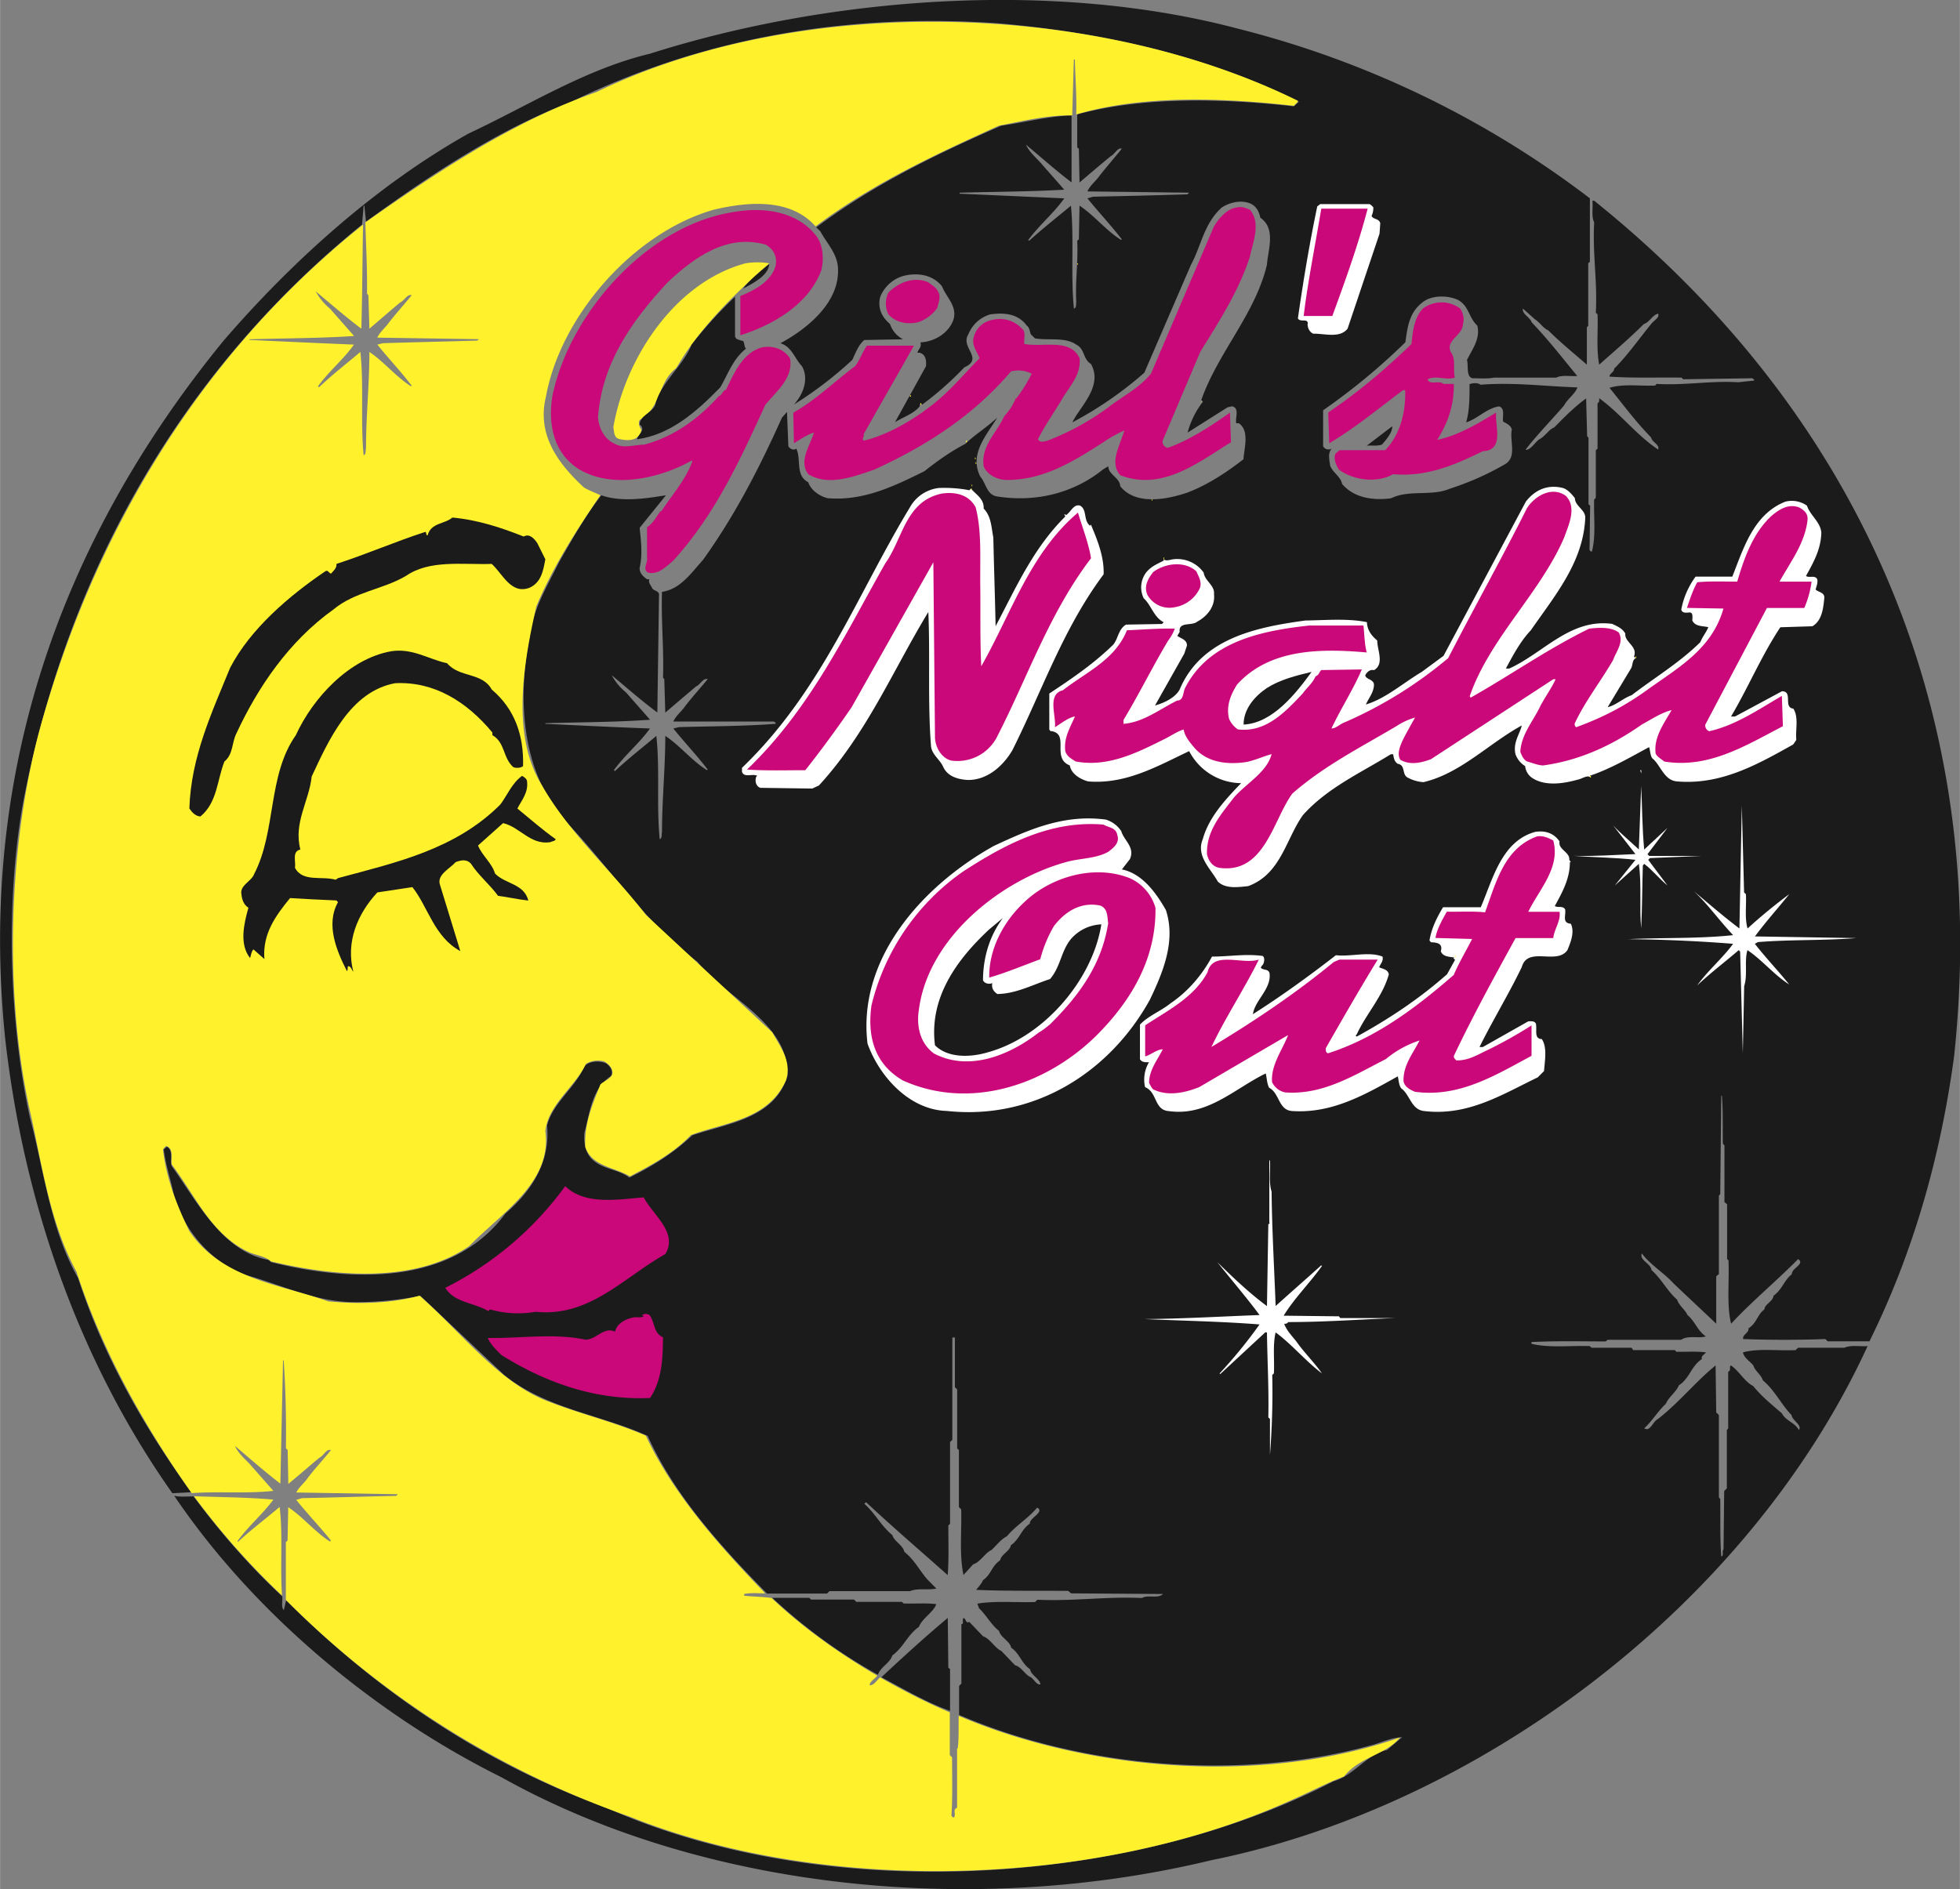
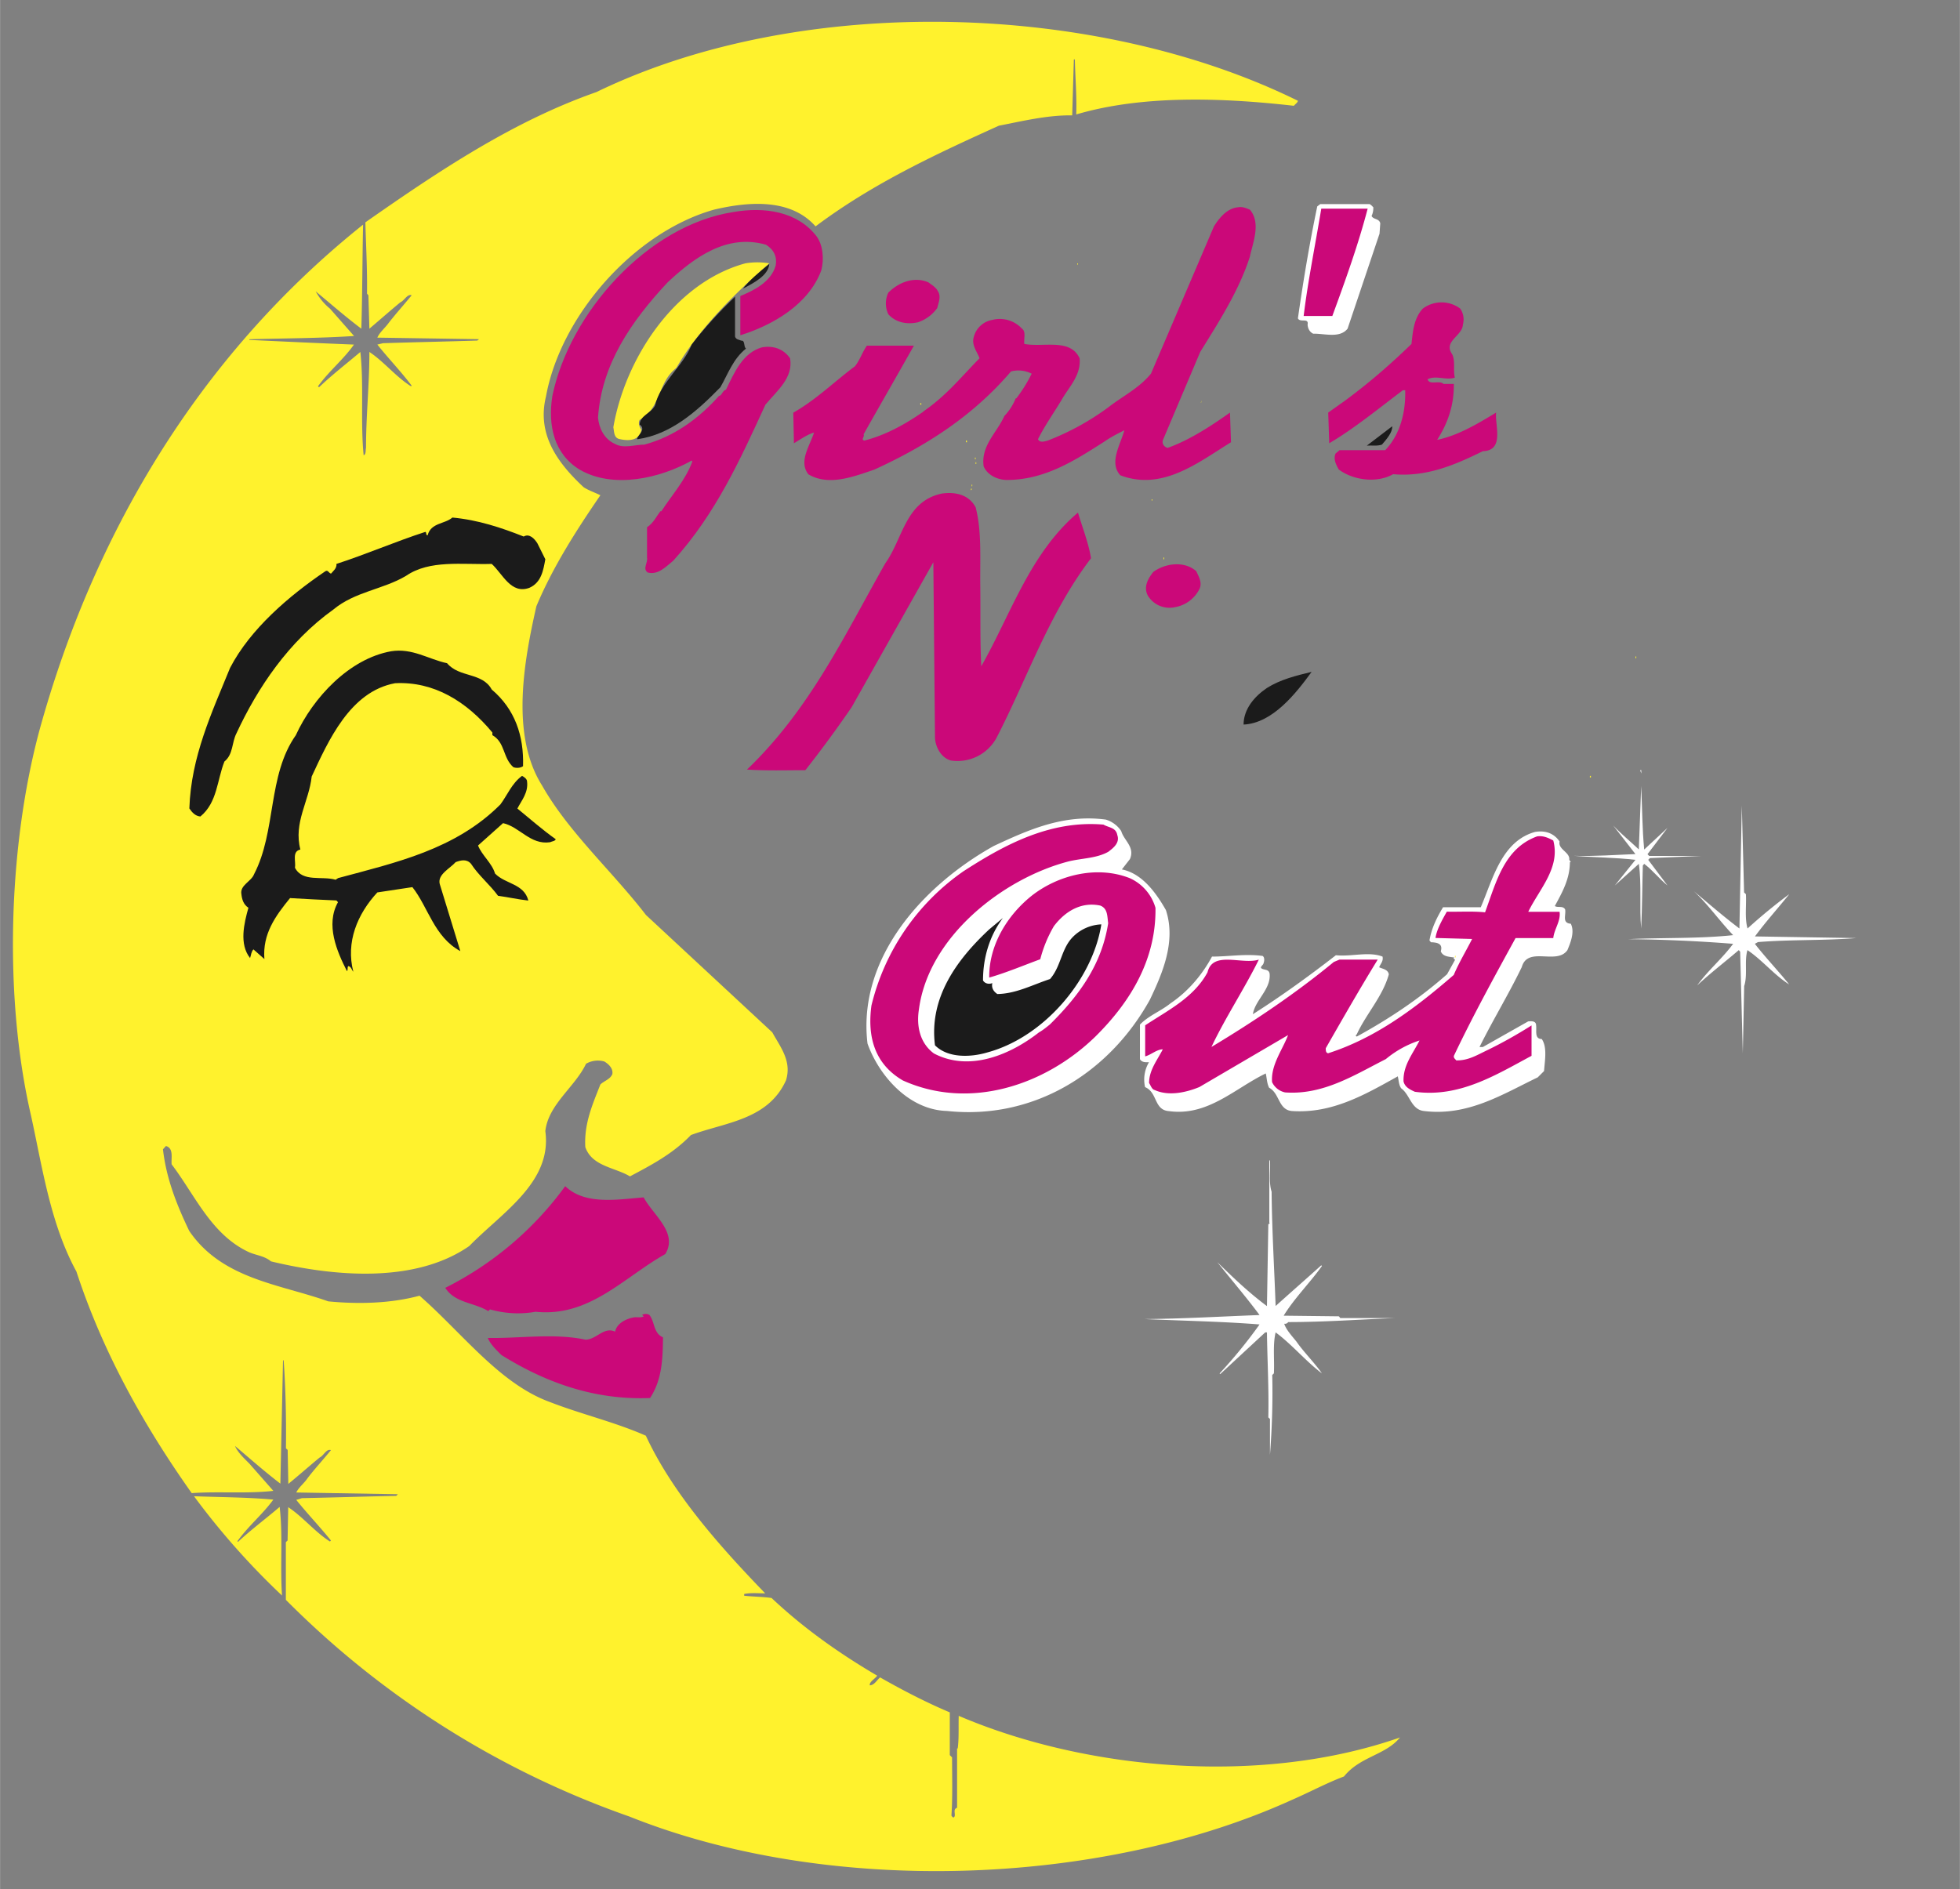
<svg xmlns="http://www.w3.org/2000/svg" width="2500" height="2410" viewBox="0 0 21.466 20.695">
  <rect x="0" y="0" width="21.466" height="20.695" fill="#808080" stroke="none" />
-   <path d="M17.413 2.173v.694l-.018.018v.683l-.015.018v.409c-.142-.124-.292-.245-.423-.376-.055-.022-.088-.084-.146-.121l-.131-.117c-.015.058.08.095.095.15.183.189.369.431.5.588-.077.007-.164-.015-.23.018h-.683c-.062.014-.157.007-.237.007-.069-.022-.04-.132-.058-.201.058-.117.149-.233.113-.376-.098-.091-.087-.211-.211-.281-.117-.055-.303-.055-.402.037-.135.109-.153.27-.175.427a7.042 7.042 0 0 1-.901.745v.394c.021.037.062.043.095.026-.047.047-.025.127-.018.186.025.073.117.121.131.201.131.153.336.183.537.157.197-.098.442-.018.646-.106a3.07 3.07 0 0 0 .606-.27c.128-.081.044-.252.07-.376-.008-.047-.066-.073-.095-.087-.011-.059.025-.143-.044-.168-.139.021-.233.135-.361.175.037-.127.037-.273.037-.419.033-.011.091-.018.12.007.362-.029.708.018 1.062.029-.029.076-.102.117-.149.201-.139.161-.296.321-.42.482.055.007.099-.077.149-.113.062-.029.11-.113.165-.131.109-.11.226-.23.35-.318l.011.413.015.018v.727l.018.019-.007.482c.007.007.011.022.026.018.047-.175.018-.38.025-.569l.018-.019v-.521l.019-.018v-.497c.022-.011.018-.033.018-.055.23.165.409.405.646.562.019-.055-.069-.081-.077-.132-.171-.175-.307-.361-.456-.544.149-.047.332-.018.5-.025l.015-.018c.311.018.599-.037.895-.018l.175-.019c.003-.011-.011-.015-.019-.025l-.759.011-.018-.018c-.263-.004-.529.007-.789-.011 0-.036.051-.047.051-.087.153-.153.27-.325.405-.489.026-.037.095-.069.077-.113-.062.011-.095.095-.157.113-.153.153-.325.299-.489.445-.033-.171-.011-.365-.018-.551l-.019-.018c.019-.347-.037-.639-.018-.99-.033-.065-.011-.157-.019-.237h.019c2.928 2.352 4.344 5.63 3.942 9.375-.149 1.106-.449 2.154-.927 3.121h-.457l-.026-.025c-.295.011-.605.011-.901 0-.007-.051.065-.066.059-.117.095-.062.095-.15.175-.208 0-.055.095-.087.099-.149.099-.073.11-.161.201-.237-.004-.066.149-.11.069-.165-.249.252-.504.46-.734.708-.051-.205-.018-.463-.029-.694l-.015-.015v-.599l-.029-.025v-.621l-.017-.018c-.004-.176.003-.354-.011-.526h-.007l-.011 1.077-.015.019v.858l-.029.025v.519c-.161-.153-.311-.292-.471-.445-.099-.11-.252-.201-.344-.325-.029.076.099.109.106.182.113.102.167.223.281.325.018.062.091.113.113.168.084.069.106.168.201.234-.077.025-.197-.015-.27.037h-.807l-.019.018c-.27 0-.547-.007-.814.007v.019c.197.047.427.018.639.025l.019.018h.438l.018.026h.457l.015.018c.109.003.223-.007.325.007-.015.025-.055.036-.044.073-.12.08-.131.208-.252.288-.029.073-.113.128-.142.201-.095.091-.142.179-.237.27.066.041.091-.073.149-.102.234-.182.409-.405.632-.587l.007.515.029.029v.901l.015.019c.003.208-.004.423.011.628.033-.007.004-.055.025-.077l.007-.639.029-.029v-.639l.015-.019v-.62c.037-.015.007-.051.029-.069.087.055.146.175.245.226.091.113.201.201.314.299.043.084.142.099.186.183.04-.055-.073-.103-.08-.164-.117-.121-.183-.271-.314-.38-.021-.066-.084-.099-.105-.164-.033-.044-.103-.081-.113-.143.168-.047.383-.015.577-.025l.026-.026h.507c.077-.033.171-.011.255-.018-1.307 2.84-4.256 5.042-7.191 5.633-2.585.625-5.567.325-7.772-.909-1.347-.668-2.694-1.767-3.585-3.084.066.015.143.007.212.007.285.383.606.756.971 1.095.007.051-.015.121.018.15l.025-.106c1.052 1.048 2.216 1.804 3.505 2.271 2.373 1.059 5.702.883 7.966-.289.219-.058.361-.295.587-.343l.165-.139c-.113 0-.227.059-.34.088-1.457.401-3.187.237-4.512-.333v-.318l.025-.025v-.65c.033-.004.003-.051.025-.069.029.011.019.062.062.043l.15.157c.077.025.131.131.201.161l.15.157c.069.015.113.11.175.132.033.025.066.087.103.077-.011-.066-.103-.099-.113-.165-.099-.069-.109-.168-.208-.237-.011-.069-.117-.113-.132-.183-.084-.065-.142-.175-.219-.248l-.019-.051c.187-.033.42-.011.632-.018l.025-.025c.402.018.745-.037 1.146-.019.065-.04.175.011.23-.044l-1.007-.007-.03-.027c-.333-.003-.676.003-1.008-.011.019-.029.059-.066.073-.106.095-.066.087-.146.189-.219.011-.065.106-.098.117-.164.099-.069.109-.168.208-.237-.007-.062.168-.128.08-.175-.109.128-.223.186-.332.314-.065.033-.113.099-.168.15-.069.029-.124.135-.201.157l-.106.117c-.047-.226-.018-.481-.025-.719l-.025-.025v-.625l-.019-.018v-.646l-.025-.025v-.544h-.028v1.121l-.025.025v.895l-.019.018c0 .183.007.369-.007.544-.299-.267-.599-.522-.894-.799l-.019.018c.121.106.179.237.307.343.019.069.117.11.131.183.11.087.165.201.249.299l.102.103c-.091.021-.201-.008-.289.029h-.883l-.025.026H8.4c-.529-.537-1.019-1.088-1.307-1.727-.518-.234-1.106-.295-1.569-.665l-.92-.869a3.77 3.77 0 0 1-.701.069c-.427.003-.777-.171-1.153-.281-.427-.117-.778-.541-.862-.963-.033-.143-.077-.278-.095-.428.015-.015.037-.043.052-.018.051.051.011.139.036.201.277.384.551.935 1.059 1.026l.029.025c.854.212 1.971.27 2.566-.533.296-.255.493-.573.456-.964.062-.248.311-.416.409-.649.059-.062.164-.062.237-.033.047.033.08.084.055.139-.212.139-.23.398-.292.621-.007.11.007.205.073.281.117.124.288.113.419.211.245-.12.478-.263.69-.463.384-.131.905-.183 1.044-.657.008-.581-.66-.833-.989-1.245-.569-.427-.945-1.011-1.42-1.515-.497-.532-.555-1.317-.42-2.029.033-.306.193-.566.325-.832.142-.249.288-.508.463-.734.215.077.489.036.708 0l-.288.357c.015.139.033.3 0 .438-.003.055.037.095.081.125h.025c-.014.044.022.069.033.102.029.032.081.025.073.08l-.018 1.278c-.176-.131-.329-.266-.5-.409a.626.626 0 0 0 .157.189l.263.299c-.376.027-.764.027-1.147.038v.007c.383.018.763.037 1.146.051-.117.164-.27.285-.395.456l.011.011c.147-.138.304-.259.454-.386.04.365 0 .763.037 1.132.029-.011.018-.055.025-.08 0-.354.036-.697.036-1.052.161.106.292.274.457.376l.007-.008c-.117-.153-.259-.303-.376-.449l.062-.015c.351-.01.712-.01 1.059-.036.003-.015-.011-.018-.019-.025H7.374c.025-.059.084-.106.121-.157.072-.096.171-.205.255-.307-.047-.018-.08.059-.124.077-.109.091-.227.193-.34.289l-.011-.366-.014-.018c.011-.318-.022-.632-.011-.939.201-.029.317-.204.449-.35.354-.493.624-1.022.865-1.559l.055-.062.015.376c.021.033.058.047.087.026.058.12-.015.292.131.368.03.092.128.154.212.175.397.033.733-.135 1.059-.295.143-.113.292-.219.449-.3.105-.102.237-.182.35-.288-.117.193-.31.398-.186.646.069.081.069.205.193.219.42.065.833-.04 1.15-.296l.059-.036c0 .091.127.124.131.219.172.215.519.143.737.069.219-.084.42-.215.613-.365.007-.12.069-.313-.051-.394h-.028c-.015-.062.04-.161-.044-.186l-.051.011-.438.277a.954.954 0 0 1 .168-.339l-.018-.018c.182-.519.591-.942.719-1.482.011-.164.102-.395-.073-.515-.011-.065-.047-.131-.113-.157-.102-.04-.219-.011-.307.044-.197.175-.226.42-.339.628l-.511 1.183a4.082 4.082 0 0 1-.788.544c.08-.171.339-.394.204-.639-.091-.055-.065-.164-.161-.212-.124-.087-.303-.043-.453-.069l-.044-.043c-.011-.015-.011-.073-.044-.095-.098-.135-.252-.146-.405-.124a.371.371 0 0 0-.237.219c-.091.142.175.263-.044.361a3.511 3.511 0 0 1-.463.409c-.022-.033-.029.026-.026.019-.073.086-.182.115-.27.173l.339-.613c.007-.062-.003-.131-.069-.149h-.025c.011-.037.051-.065.033-.113.153-.007.307-.099.361-.245.048-.149-.077-.248-.124-.369-.105-.131-.273-.153-.427-.113a.39.39 0 0 0-.249.226c-.033.12.015.223.106.299a.29.29 0 0 0 .143.168l-.424.008c-.066.054-.095.142-.132.218a4.25 4.25 0 0 1-.639.489c.099-.109.168-.277.088-.42-.08-.083-.113-.218-.237-.251.285-.153.643-.438.632-.807 0-.168-.121-.285-.194-.42l-.044-.043c.635-.475 1.325-.807 2.026-1.114.255-.036.504-.102.77-.113v.734c-.175-.132-.328-.271-.5-.413.033.073.099.132.157.194l.263.299c-.376.022-.763.022-1.146.033v.011l1.146.051c-.117.165-.267.285-.395.457l.011.007c.15-.135.303-.256.457-.383.036.365-.004.763.033 1.128.029-.011.022-.051.025-.077-.011-.241.022-.427.011-.668l.018-.015.007-.369c.161.106.292.274.456.376l.007-.007c-.117-.153-.259-.303-.376-.449l.062-.018c.343-.007.69-.015 1.033-.026l.019-.018-1.114-.014c.026-.062.084-.106.125-.161.069-.091.167-.201.251-.307-.047-.015-.077.062-.12.081-.11.091-.23.193-.343.289l-.007-.369-.018-.015v-.362c.73-.197 1.599-.175 2.373-.088l.055-.051C13.223.617 12.112.358 10.94.256c-1.697-.121-3.285.175-4.68.858-.802.307-1.536.792-2.252 1.315l-.018-.176h-.008l-.018.208C1.905 4.133.733 6.353.259 8.755c-.201 1.084-.164 2.428.069 3.494.153.573.223 1.223.526 1.752.274.843.708 1.613 1.238 2.347l-.205.011C.846 14.884.259 13.147.058 11.398c-.306-2.924.61-5.487 2.391-7.667.785-.909 1.701-1.716 2.68-2.267.657-.307 1.278-.705 1.99-.876 1.942-.617 4.402-.814 6.439-.274a10.61 10.61 0 0 1 3.855 1.859z" fill="#1b1b1b" />
  <path d="M14.215 1.104c-.003.021-.029.036-.044.055-.777-.088-1.654-.121-2.384.095.007-.204-.011-.401-.015-.603h-.011l-.018.613c-.273-.004-.539.062-.803.113-.693.314-1.38.632-2.008 1.103-.277-.313-.744-.27-1.113-.183-.876.248-1.679 1.161-1.84 2.048-.103.42.135.734.413.993.058.037.124.058.183.088-.263.383-.522.788-.701 1.216-.136.602-.285 1.412.062 1.963.289.511.771.942 1.139 1.42l1.383 1.285c.088.161.216.314.15.526-.197.435-.668.46-1.041.599-.201.208-.435.329-.668.453-.164-.099-.416-.109-.489-.321-.015-.259.081-.471.165-.686.043-.041.106-.055.131-.113.011-.062-.04-.11-.088-.139a.259.259 0 0 0-.2.025c-.121.255-.413.445-.446.738.077.562-.478.894-.833 1.259-.599.416-1.489.332-2.172.168-.069-.059-.16-.066-.237-.099-.416-.19-.595-.628-.851-.964-.007-.069.025-.175-.062-.201l-.033.036c.036.321.153.614.288.895.361.529.989.581 1.522.771.336.033.693.022 1-.062.468.409.876.964 1.428 1.165.347.135.712.219 1.051.369.292.628.799 1.201 1.307 1.727-.077 0-.157-.008-.23.007v.019c.099.011.205.011.3.025.361.34.752.613 1.157.851-.025.037-.088.066-.081.106.051-.003.077-.058.113-.087.249.142.511.277.763.383v.468l.025.025c0 .212.007.431-.007.639.007.007.015.022.025.019.033-.022-.018-.088.037-.106v-.65h.007c.015-.113.007-.237.011-.357 1.416.605 3.333.763 4.833.237-.157.194-.438.208-.613.427-.193.073-.376.172-.569.256-2.103.956-5.085 1.055-7.261.182a9.93 9.93 0 0 1-3.76-2.373v-.632l.019-.018.007-.365c.161.106.295.274.457.376l.011-.011c-.121-.15-.263-.299-.38-.445l.062-.019c.343-.007.689-.018 1.033-.025l.018-.018-1.113-.019c.029-.059.088-.102.124-.157.069-.091.172-.204.256-.307-.051-.018-.08.062-.124.081-.11.091-.227.194-.343.289l-.007-.372-.019-.018c.004-.325-.003-.646-.025-.964h-.007l-.029 1.351c-.176-.135-.329-.271-.497-.413.029.069.095.131.157.193l.263.299c-.288.033-.602.004-.894.025-.537-.759-.979-1.559-1.263-2.428-.285-.521-.373-1.143-.497-1.708-.303-1.307-.248-2.965.095-4.231.577-2.091 1.709-4.066 3.542-5.53-.008.384-.008.764-.019 1.14-.175-.132-.329-.267-.5-.409a.63.63 0 0 0 .157.19l.263.299c-.376.025-.763.025-1.147.036v.007c.383.018.763.036 1.146.051-.116.165-.27.286-.394.457l.011.011c.146-.139.303-.26.453-.387.04.365 0 .763.036 1.132.029-.011.019-.055.026-.081 0-.354.037-.697.037-1.051.16.106.292.274.456.376l.007-.007c-.116-.154-.259-.303-.376-.45l.062-.015c.343-.011.69-.018 1.033-.029l.019-.015-1.114-.017c.026-.059.084-.106.121-.157.073-.095.171-.204.255-.307-.047-.018-.08.059-.124.077-.11.091-.226.193-.339.289l-.011-.366-.015-.018c.004-.266-.011-.518-.018-.781.807-.565 1.621-1.109 2.53-1.427 2.245-1.089 5.476-.993 7.684.095z" fill="#fff22d" />
  <path d="M14.997 2.235c.018.007.029.021.044.036a.205.205 0 0 1-.019.095c.019.041.084.026.095.081l-.008.113-.35 1.041c-.087.109-.255.051-.376.055-.041-.019-.059-.059-.062-.099.015-.08-.081-.019-.106-.069.059-.413.127-.821.212-1.227l.033-.025h.537v-.001z" fill="#fff" />
  <path d="M8.94 2.585c.073.095.087.252.055.376-.139.377-.537.603-.887.712v-.43c.15-.062.335-.153.387-.333.018-.095-.019-.175-.106-.229-.423-.121-.778.131-1.077.412-.402.43-.723.898-.763 1.482.011.117.069.237.186.288.095.055.216.008.322.008.324-.088.591-.281.817-.533.033-.004.037-.059.077-.069.091-.187.183-.405.395-.464.127-.021.237.019.307.121.037.212-.142.354-.27.507-.275.598-.542 1.193-1.009 1.709-.084.069-.168.16-.281.13-.058-.043.004-.105-.007-.164v-.332c.069-.044.102-.117.146-.175h.011c.113-.175.263-.339.339-.544l-.007-.011c-.344.193-.858.314-1.227.099-.281-.171-.35-.485-.299-.807.187-.905 1.037-1.869 1.982-2.015.34-.059.698-.008.909.262z" fill="#cb0879" />
  <path d="M8.425 2.885c-.379.332-.77.716-1.018 1.146-.208.161-.161.431-.402.57-.018.036-.003.073.018.106-.014.116-.131.127-.229.105-.073-.01-.066-.076-.077-.131.128-.745.665-1.584 1.446-1.796a.794.794 0 0 1 .262 0z" fill="#fff22d" />
  <path d="M8.137 3.162c.055-.076.186-.189.288-.27-.01.128-.178.212-.288.27zM8.05 3.688c.011.033.043.033.069.044.044-.004.022.066.051.087-.143.114-.197.278-.281.424-.267.274-.548.518-.909.569-.019-.029.109-.102.025-.16.003-.099.124-.124.168-.208.058-.252.307-.431.402-.669.139-.182.303-.361.475-.525v.438z" fill="#1b1b1b" />
  <path d="M13.689 2.297c.124.146.033.358 0 .515-.12.373-.336.708-.544 1.044l-.408.964c-.015.043.015.077.051.087.237-.084.478-.241.683-.387l.011.325c-.361.223-.752.537-1.212.362-.128-.139.004-.34.044-.493-.066.033-.146.073-.219.124-.321.205-.657.424-1.077.42-.099-.004-.205-.055-.245-.149-.032-.227.146-.369.227-.552a.6.6 0 0 0 .124-.193h.007c.062-.08.121-.175.168-.27a.319.319 0 0 0-.226-.025c-.427.5-.949.825-1.5 1.077-.217.072-.494.185-.72.05-.11-.142.018-.314.062-.457-.07.019-.146.073-.22.117l-.007-.335c.252-.143.449-.34.675-.508.055-.069.08-.153.131-.226h.515c-.182.324-.368.646-.551.971.015.029-.033.055.007.069.233-.059.449-.179.643-.314l.007-.007c.252-.175.398-.361.613-.581-.029-.077-.091-.146-.062-.237a.253.253 0 0 1 .201-.183.33.33 0 0 1 .325.095c.048.033.019.113.026.168.208.04.503-.066.606.157.018.19-.121.318-.201.463-.087.143-.182.278-.255.424.022.044.077.022.106.015a2.84 2.84 0 0 0 .665-.365c.153-.12.336-.208.467-.369l.69-1.614c.058-.091.142-.197.263-.208.05-.01.09.011.13.026z" fill="#cb0879" />
-   <path fill="#fff22d" d="M9.966 4.345h.011v-.014h-.011v.014z" />
  <path d="M15.993 3.381a.21.21 0 0 1 .029.175c-.004.124-.219.183-.117.325.037.077.008.175.029.256-.099.033-.204-.029-.299.018.022.069.128.007.175.051h.113c.003.233-.066.431-.183.613.227-.047.442-.175.646-.299-.015.139.095.416-.146.423-.303.15-.617.285-.982.252-.179.102-.438.066-.595-.051-.029-.051-.062-.113-.036-.175l.044-.037h.5c.164-.171.226-.416.219-.657h-.025c-.267.201-.533.42-.807.581l-.011-.336.186-.132c.251-.186.474-.376.726-.62.015-.139.026-.281.124-.387a.342.342 0 0 1 .41 0z" fill="#cb0879" />
  <path d="M15.135 4.871c-.051.018-.109.007-.165.011l.278-.212c.004.066-.061.142-.113.201z" fill="#1b1b1b" />
  <path fill="#fff22d" d="M10.678 5.031h.007v-.018h-.007v.018zM10.685 5.083h.007v-.019h-.007v.019zM10.642 5.327h.006v-.018h-.006v.018z" />
-   <path d="M17.249 5.458c0 .087.12.128.113.219-.022.483-.332.847-.595 1.227-.117.124-.197.277-.274.42h.037c.373-.168.668-.551 1.128-.489.051.025.11.047.143.106-.011.095.139.139.095.251l.018.019c-.04.022-.029.077-.051.113l-.255.423c.087-.018.171-.099.263-.131.251-.193.518-.351.752-.581.022-.058.066-.109.087-.164-.062-.015-.142-.004-.175-.073 0-.033.015-.099-.044-.087-.033.003-.069.003-.077-.033a.884.884 0 0 1 .157-.361h.402c.121-.303.23-.683.581-.821a.288.288 0 0 1 .237.044c.033.105.149.179.157.296-.004.182-.087.328-.168.474.037.026.099-.014.124.037.007.044-.011.077-.018.113.033.029.095.029.095.087-.011.117-.025.252-.131.314l-.351.011c-.208.314-.35.657-.54.978h.043l.515-.277c.124 0 .011.179.124.19.062.095.022.23.033.343l-.034.05c-.391.219-.789.445-1.271.405-.146-.011-.179-.179-.274-.255-.021-.033-.021-.081-.033-.121-.211.113-.42.237-.65.314.004.004.011.007.011.018-.041-.032-.099.019-.15.026-.157.044-.361.073-.5-.026a.178.178 0 0 1-.069-.124.25.25 0 0 1-.106-.131c-.029-.128.047-.219.069-.314-.361.197-.671.526-1.077.621a.424.424 0 0 1-.176-.052c-.062-.036-.018-.135-.105-.149-.04-.025-.044-.069-.051-.105h-.025c-.329.204-.697.368-.964.668-.186.263-.241.646-.599.777-.109.011-.248.033-.333-.051-.076-.139-.241-.278-.164-.464.066-.237.241-.427.42-.613a.648.648 0 0 1-.569-.351c-.347.164-.69.365-1.106.332-.08-.021-.186-.08-.201-.175-.205-.081 0-.343-.201-.376-.013.004-.017-.01-.024-.018v-.394c.241-.16.481-.321.701-.536.055-.069.055-.168.139-.219l.394-.007.019-.019c-.109-.055-.135-.186-.219-.263a.27.27 0 0 1 .026-.281c.055-.069.124-.095.193-.131v-.015c.025.025.073.003.106 0a.356.356 0 0 1 .332.146c.011.092.124.139.113.237.015.132-.073.241-.183.3-.058.051-.208-.004-.193.113l-.026.043c.04.03.106.041.106.106l-.029.088-.321.569c.091-.025.219-.081.27-.175.237-.562.843-.683 1.376-.756.219-.003.467-.025.675.018.004.088.048.146.113.201 0 .105.081.259-.036.325-.044-.011-.077.022-.095.055.004.047.091.043.095.102 0 .087-.059.149-.088.219.219-.066.409-.237.613-.358l.237-.175.902-1.69c.102-.131.241-.19.405-.149.051.014.099.069.132.112zM10.616 5.371l.018-.019c.044.059.146.109.139.219.084.087.084.205.106.318.007.325.018.646.025.971.219-.412.409-.851.763-1.201l-.011-.025c.011 0 .015.004.018.011.059-.04.084-.127.157-.105.077.047.033.16.106.219l.011-.011c.069.164.146.351.139.544-.445.595-.675 1.281-1 1.928-.103.175-.277.328-.489.325-.106-.007-.223-.037-.271-.15-.036-.076-.127-.135-.131-.226-.037-.478-.008-.982-.029-1.464-.387.637-.672 1.327-1.198 1.9l-.073.034-.569-.008c-.051-.018-.062-.08-.044-.124l.011-.007c-.051-.029-.143.025-.168-.044v-.044c.876-.843 1.256-1.891 1.84-2.855a.416.416 0 0 1 .318-.211c.102-.004.226.003.332.025z" fill="#fff" />
-   <path d="M17.15 5.433c.124.127.029.321-.019.457-.263.609-.814 1.103-1.033 1.734 0 .007.003.015.011.018.446-.252.836-.529 1.296-.755.106-.011.237-.022.325.043.058.109-.029.205-.062.3-.135.233-.307.452-.42.693a.04.04 0 0 0 .015.044c.292-.106.544-.237.799-.424.339-.241.69-.441.814-.876l-.4-.007c.033-.095.062-.19.113-.281.139-.014.292-.007.438-.007.077-.263.175-.54.383-.727.084-.069.179-.127.292-.087.055.029.102.066.095.139-.029.256-.186.457-.307.675h.351c-.011.092-.04.197-.08.289h-.409l-.675 1.278a.068.068 0 0 0 .043.072c.292-.066.537-.237.796-.387l.011.332c-.401.208-.81.467-1.299.387-.033-.029-.077-.048-.095-.088-.022-.179.091-.328.175-.475-.109.026-.219.099-.325.157-.328.23-.683.395-1.084.449-.065-.004-.117-.029-.175-.044-.04-.022-.058-.066-.073-.106.011-.193.142-.336.219-.5.051-.098.121-.193.168-.295h-.025l-1.34.876c-.106.04-.23.069-.336.007-.044-.069.004-.168.037-.237.04-.076.081-.149.124-.226a.754.754 0 0 0-.205.095c-.387.23-.788.431-1.139.738-.213.291-.304.886-.804.813-.073-.015-.117-.081-.131-.15-.007-.259.157-.438.296-.621.139-.157.361-.277.412-.474-.084.021-.183.069-.281.087-.197.029-.416.008-.558-.149-.055-.065-.11-.128-.125-.208-.073.022-.149.077-.226.113-.292.146-.61.303-.957.237-.051-.033-.095-.055-.113-.113-.018-.149.055-.259.106-.38-.073.012-.153.078-.219.118.014-.132-.088-.361.087-.405.245-.193.573-.332.701-.657.175-.007.343-.022.525-.018a.517.517 0 0 1-.073.131c-.171.285-.317.584-.489.869v.043c.219-.018.39-.157.587-.255.073 0 .062-.088.088-.139.259-.508.832-.625 1.358-.683h.595c.011.098.011.204.036.295-.5-.044-1.062-.044-1.42.351-.069.109-.124.237-.087.379a.28.28 0 0 0 .095.113c.307.037.519-.19.712-.395.04-.058.109-.113.139-.186.037-.014.037-.04.062-.069l.445-.007c-.095.223-.229.427-.332.646.047.003.095-.051.15-.069a4.622 4.622 0 0 0 1.128-.701c.285-.555.591-1.099.861-1.639.082-.134.275-.251.428-.138z" fill="#cb0879" />
  <path fill="#fff22d" d="M12.613 5.484h.007V5.47h-.007v.014z" />
  <path d="M5.735 5.878c.062-.036.117.022.15.074l.087.175c-.022.12-.043.255-.175.313-.201.074-.292-.153-.412-.262-.325.01-.679-.048-.939.131-.252.15-.558.171-.796.369-.489.35-.828.854-1.062 1.358-.051.099-.033.227-.131.307-.081.204-.077.449-.263.602-.055-.004-.091-.044-.121-.088.019-.569.245-1.047.446-1.54.222-.427.646-.789 1.044-1.059.029-.018.037.022.062.026.021-.026.065-.058.059-.106.328-.106.646-.245.974-.351.018.008 0 .037.025.037.037-.139.187-.121.271-.194.281.026.533.11.781.208z" fill="#1b1b1b" />
  <path d="M4.896 7.266c.134.16.386.098.489.288.255.216.353.508.343.84-.03.022-.077.022-.106.011-.117-.102-.088-.27-.23-.351v-.029c-.281-.339-.639-.562-1.066-.54-.493.091-.73.631-.913 1.022-.029.274-.201.504-.124.8-.095.021-.047.131-.059.2.084.161.296.087.445.131l.027-.018c.635-.171 1.285-.313 1.778-.807.076-.102.124-.23.237-.313.021.011.055.033.055.062.015.121-.059.205-.106.296.139.113.274.233.42.336-.007.022-.04.022-.062.033-.216.032-.333-.169-.515-.209l-.274.245c.043.109.153.193.186.307.113.117.317.109.365.296-.113-.012-.219-.037-.332-.052-.088-.121-.216-.226-.296-.351-.047-.054-.109-.04-.168-.018-.062.07-.2.135-.175.238l.226.737c-.288-.157-.35-.479-.525-.701l-.384.058c-.219.237-.347.544-.263.869-.018-.019-.021-.055-.055-.062-.015.015 0 .041-.015.055-.109-.215-.237-.507-.098-.755l-.017-.019c-.168-.008-.34-.015-.508-.026-.161.197-.303.394-.281.668l-.12-.106c-.025.026-.025.062-.037.095-.121-.153-.066-.379-.018-.551-.055-.036-.07-.091-.077-.149-.018-.099.11-.139.139-.219.245-.471.146-1.081.457-1.522.189-.413.587-.839 1.044-.92.233-.037.408.087.613.131zM13.62 7.938c0-.168.117-.307.256-.401.146-.092.317-.135.489-.176-.168.23-.424.562-.745.577z" fill="#1b1b1b" />
  <path fill="#fff" d="M17.976 8.474l-.012-.036h.012v.036zM18.008 9.307l.255-.237-.219.288.018.019h.577l-.569.024-.018.019.211.281c-.095-.077-.16-.165-.255-.237l-.015.018c-.007.23-.007.464-.018.69-.022-.23.007-.482-.026-.708l-.263.237.226-.281c-.223-.026-.452-.026-.675-.044.229.007.46-.011.675-.019l-.244-.314c.084.091.193.179.281.263l.026-.694c.011.231.011.468.033.695z" />
  <path d="M19.122 9.796c.007.124-.015.263.018.376a5.98 5.98 0 0 1 .457-.376c-.135.168-.252.295-.376.463l1.11.018c-.354.029-.723.015-1.077.044l-.034.019c.113.146.255.295.376.445-.164-.103-.295-.267-.457-.376-.036.12.004.273-.036.394l-.015.737-.029-1.113-.015-.018c-.153.131-.307.248-.456.387.124-.171.273-.292.394-.456a16.585 16.585 0 0 0-1.15-.051c.376-.018.777-.004 1.15-.044-.153-.161-.277-.339-.431-.482.171.143.325.277.5.409l.026-1.348.025.953.02.019zM12.28 9.105c.029.103.153.175.095.307l-.088.113c.223.044.376.259.482.445.113.343-.036.69-.175.982-.449.811-1.282 1.321-2.224 1.219-.412-.011-.741-.38-.869-.738-.113-.938.61-1.734 1.383-2.165.376-.175.763-.351 1.227-.289a.311.311 0 0 1 .169.126zM17.081 9.219c-.019.088.117.117.106.201l.018.025h-.011c0 .183-.084.332-.165.481.033.022.087-.007.113.037.011.065-.037.149.062.157.044.087 0 .201-.037.289-.117.168-.434-.048-.5.186-.142.295-.317.581-.463.876h.036l.497-.281c.04-.004.087-.004.087.043.008.055-.021.15.062.15.062.091.033.237.025.351l-.069.069c-.387.186-.763.427-1.245.369-.142-.015-.153-.179-.251-.249-.026-.036-.026-.087-.037-.131-.354.197-.716.409-1.157.38-.153-.011-.135-.194-.252-.255-.025-.048-.025-.106-.037-.157-.339.164-.635.471-1.059.413-.168-.011-.124-.205-.263-.263a.372.372 0 0 1 .043-.273c-.025 0-.076.007-.099-.033v-.379c.095-.099.227-.146.336-.234.194-.131.347-.314.453-.511.186 0 .368-.033.555-.007.025.018.018.062.007.087-.007.015-.026.025-.026.044.029.029.084.007.095.062.018.171-.161.292-.183.445.31-.197.613-.416.909-.646.175.018.358-.044.511.015.011.051-.022.077-.037.117.037.018.095.022.106.077-.066.241-.249.435-.351.657-.004.003-.011.011-.011.018l.011.007c.347-.19.679-.409.989-.683l.087-.157-.018-.018.011-.007c-.055-.011-.124-.007-.149-.069.025-.084-.037-.095-.099-.099-.011.004-.015-.011-.025-.019.021-.131.08-.251.149-.365h.413c.131-.303.226-.723.595-.825.115-.019.209.017.268.105zM18.658 9.376h.026-.026z" fill="#fff" />
  <path d="M12.237 9.149c.029.084-.041.139-.099.183-.131.073-.288.069-.438.106-.723.19-1.533.829-1.636 1.621-.029.183.011.369.164.482.395.208.847.007 1.15-.23.044-.025.08-.055.12-.087.333-.329.57-.668.639-1.11-.011-.073-.003-.161-.087-.193-.208-.044-.384.062-.508.226a1.417 1.417 0 0 0-.149.362c-.187.069-.369.146-.559.201-.004-.362.204-.687.463-.895.292-.23.719-.336 1.077-.194a.51.51 0 0 1 .281.325c.008.551-.259 1.015-.657 1.409-.551.537-1.38.811-2.11.482-.307-.179-.391-.475-.344-.821a2.508 2.508 0 0 1 1.008-1.471c.435-.281.942-.562 1.533-.511.061.035.137.031.152.115z" fill="#cb0879" />
  <path d="M10.766 10.741c.021.037.069.044.102.029-.011.051.011.091.055.12.205-.003.387-.102.577-.164.121-.139.121-.325.245-.456a.465.465 0 0 1 .317-.143c-.095.606-.628 1.234-1.245 1.402-.183.055-.434.066-.577-.077-.066-.515.23-.931.595-1.271l.149-.124c-.149.199-.218.44-.218.684z" fill="#1b1b1b" />
  <path d="M13.927 13.056c.004.424.029.836.044 1.252.171-.154.329-.292.5-.446l.007.008c-.127.179-.303.354-.419.544l.605.007.015.019h.606c-.384.015-.778.044-1.176.044a.042.042 0 0 1-.044.018c.019.062.081.131.132.193.084.121.197.23.281.351-.175-.131-.329-.318-.507-.449-.033.139-.011.299-.019.449l-.018.018c.007.296-.003.588-.025.876v-.394l-.018-.018c.007-.317-.011-.621-.015-.931h-.019l-.493.457-.007-.007a5.33 5.33 0 0 0 .438-.537c-.416-.033-.839-.04-1.263-.059.42-.003.854-.029 1.263-.044-.146-.197-.31-.387-.463-.58.175.171.347.336.544.482l.015-.895.018-.015h-.007v-.686h.007c.007.117-.015.241.018.343z" fill="#fff" />
  <path d="M7.049 13.118c.106.197.379.387.237.621-.456.256-.832.694-1.42.632a1.11 1.11 0 0 1-.5-.026l-.019.019c-.153-.095-.365-.088-.471-.255a3.639 3.639 0 0 0 1.314-1.114c.217.211.578.145.859.123zM7.261 14.651c-.003.241-.011.467-.142.665-.61.025-1.146-.171-1.628-.471-.059-.059-.12-.117-.149-.187.336.007.73-.055 1.069.019.121 0 .201-.146.325-.088.021-.095.124-.142.208-.157.037-.004.077.007.106-.011l-.018-.015a.077.077 0 0 1 .08 0c.061.077.043.201.149.245z" fill="#cb0879" />
-   <path d="M8.882 17.524h.471l.025.025h.5l.018.018c.121.004.245-.007.358.007-.029.088-.153.153-.19.249-.128.091-.164.219-.292.314-.022.08-.131.127-.157.211a5.88 5.88 0 0 1-1.157-.843h.405l.019.019zM10.386 18.269l.019.018v.457c-.263-.095-.504-.237-.752-.369.234-.219.479-.442.727-.65l.006.544z" fill="#1b1b1b" />
  <path fill="#fff22d" d="M11.799 2.899h.007v-.014h-.007v.014zM13.164 4.4c-.04.018.018.007-.007-.011l.007.011zM10.079 4.433h.011v-.015h-.011v.015zM10.579 4.845h.011v-.018h-.011v.018zM10.642 5.353c.003.011-.004.015-.008.019v-.019h.008zM12.744 6.127h.007v-.019h-.007v.019zM17.913 7.211h.008v-.019h-.008v.019zM17.413 8.518h.011V8.5h-.011v.018z" />
  <path d="M17.012 9.208c.08.299-.153.533-.274.781h.343c.015.102-.059.189-.069.288h-.413c-.234.427-.467.851-.675 1.289-.007.025.015.036.025.051.132.004.234-.062.343-.113.165-.08.332-.175.482-.27v.333c-.395.212-.792.46-1.278.394-.055-.025-.109-.051-.124-.113-.007-.176.102-.303.175-.449a1.12 1.12 0 0 0-.369.204c-.347.176-.687.395-1.103.365a.204.204 0 0 1-.143-.113c-.015-.189.117-.357.175-.515l-.971.569c-.143.059-.336.103-.489.033-.033-.007-.044-.051-.062-.077 0-.143.091-.252.15-.369-.066 0-.131.062-.193.077v-.34c.248-.164.533-.303.683-.581.058-.241.379-.08.562-.139-.157.318-.369.639-.519.957.468-.281.928-.591 1.34-.931l.062-.026h.419c-.193.314-.383.646-.569.971 0 .022 0 .051.026.055.525-.168.963-.5 1.376-.858.059-.139.135-.263.201-.394l-.401-.011c.014-.095.073-.197.124-.288.139.003.285-.007.419.007.121-.328.208-.701.57-.832.067-.01.122.016.177.045z" fill="#cb0879" />
  <path fill="#fff22d" d="M15.935 10.489h.007v-.018h-.007v.018zM2.993 16.429c-.12.164-.27.285-.394.456l.007.007c.149-.139.307-.255.456-.383.037.31.004.65.026.971a8.13 8.13 0 0 1-.964-1.088c.289.011.584.011.869.037z" />
  <path d="M14.979 2.286c-.103.395-.245.789-.387 1.176h-.314c.047-.387.128-.781.193-1.176h.508zM10.272 3.191c.037.055.007.124-.007.183a.425.425 0 0 1-.212.157c-.12.026-.241.004-.324-.088a.274.274 0 0 1 0-.237c.117-.117.285-.179.438-.113.033.025.084.054.105.098zM10.685 5.557c.069.263.047.566.051.858.004.296-.004.595.011.884.325-.57.533-1.238 1.059-1.683.048.161.117.336.143.5-.464.61-.697 1.314-1.037 1.971a.487.487 0 0 1-.497.245c-.106-.029-.168-.143-.175-.245l-.018-1.927-.895 1.588c-.16.233-.328.463-.507.69-.212 0-.431.007-.639-.007.69-.661 1.07-1.475 1.515-2.26.194-.271.219-.68.62-.764.154-.021.296.015.369.15zM13.102 6.258c.026.059.066.121.037.19a.37.37 0 0 1-.271.204.277.277 0 0 1-.299-.131c-.047-.095.007-.186.062-.255.132-.096.34-.124.471-.008z" fill="#cb0879" />
</svg>